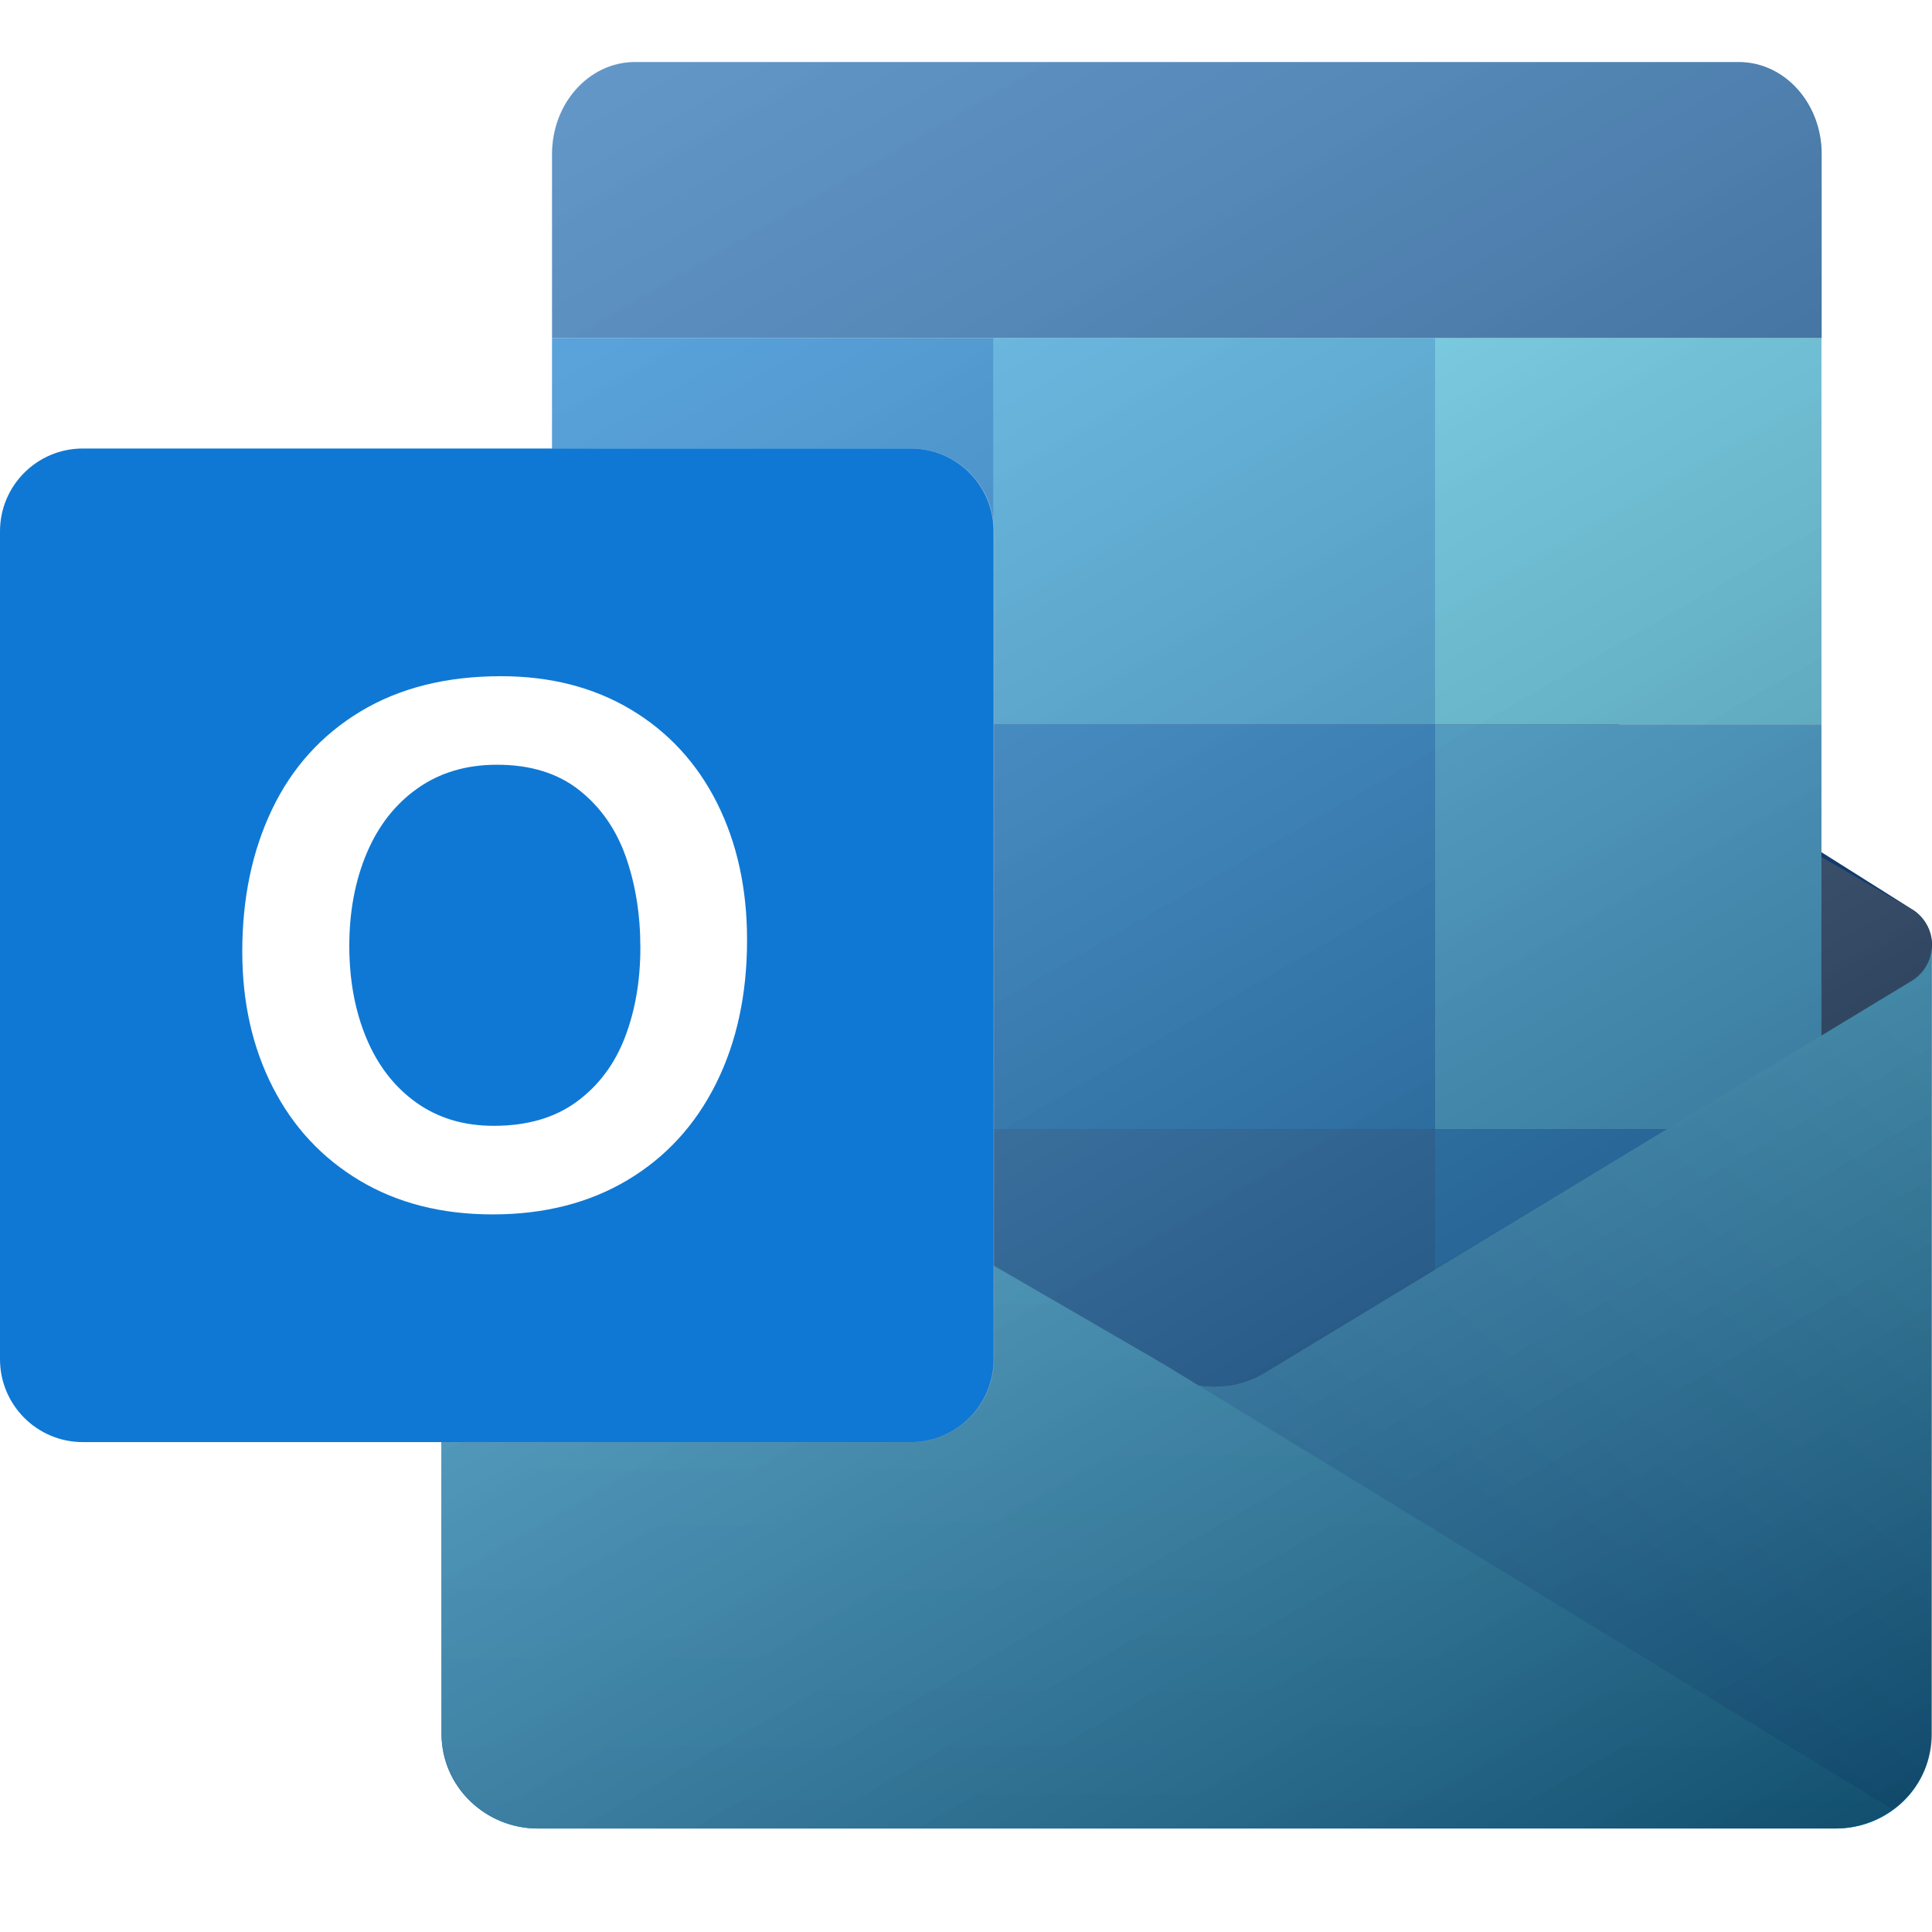
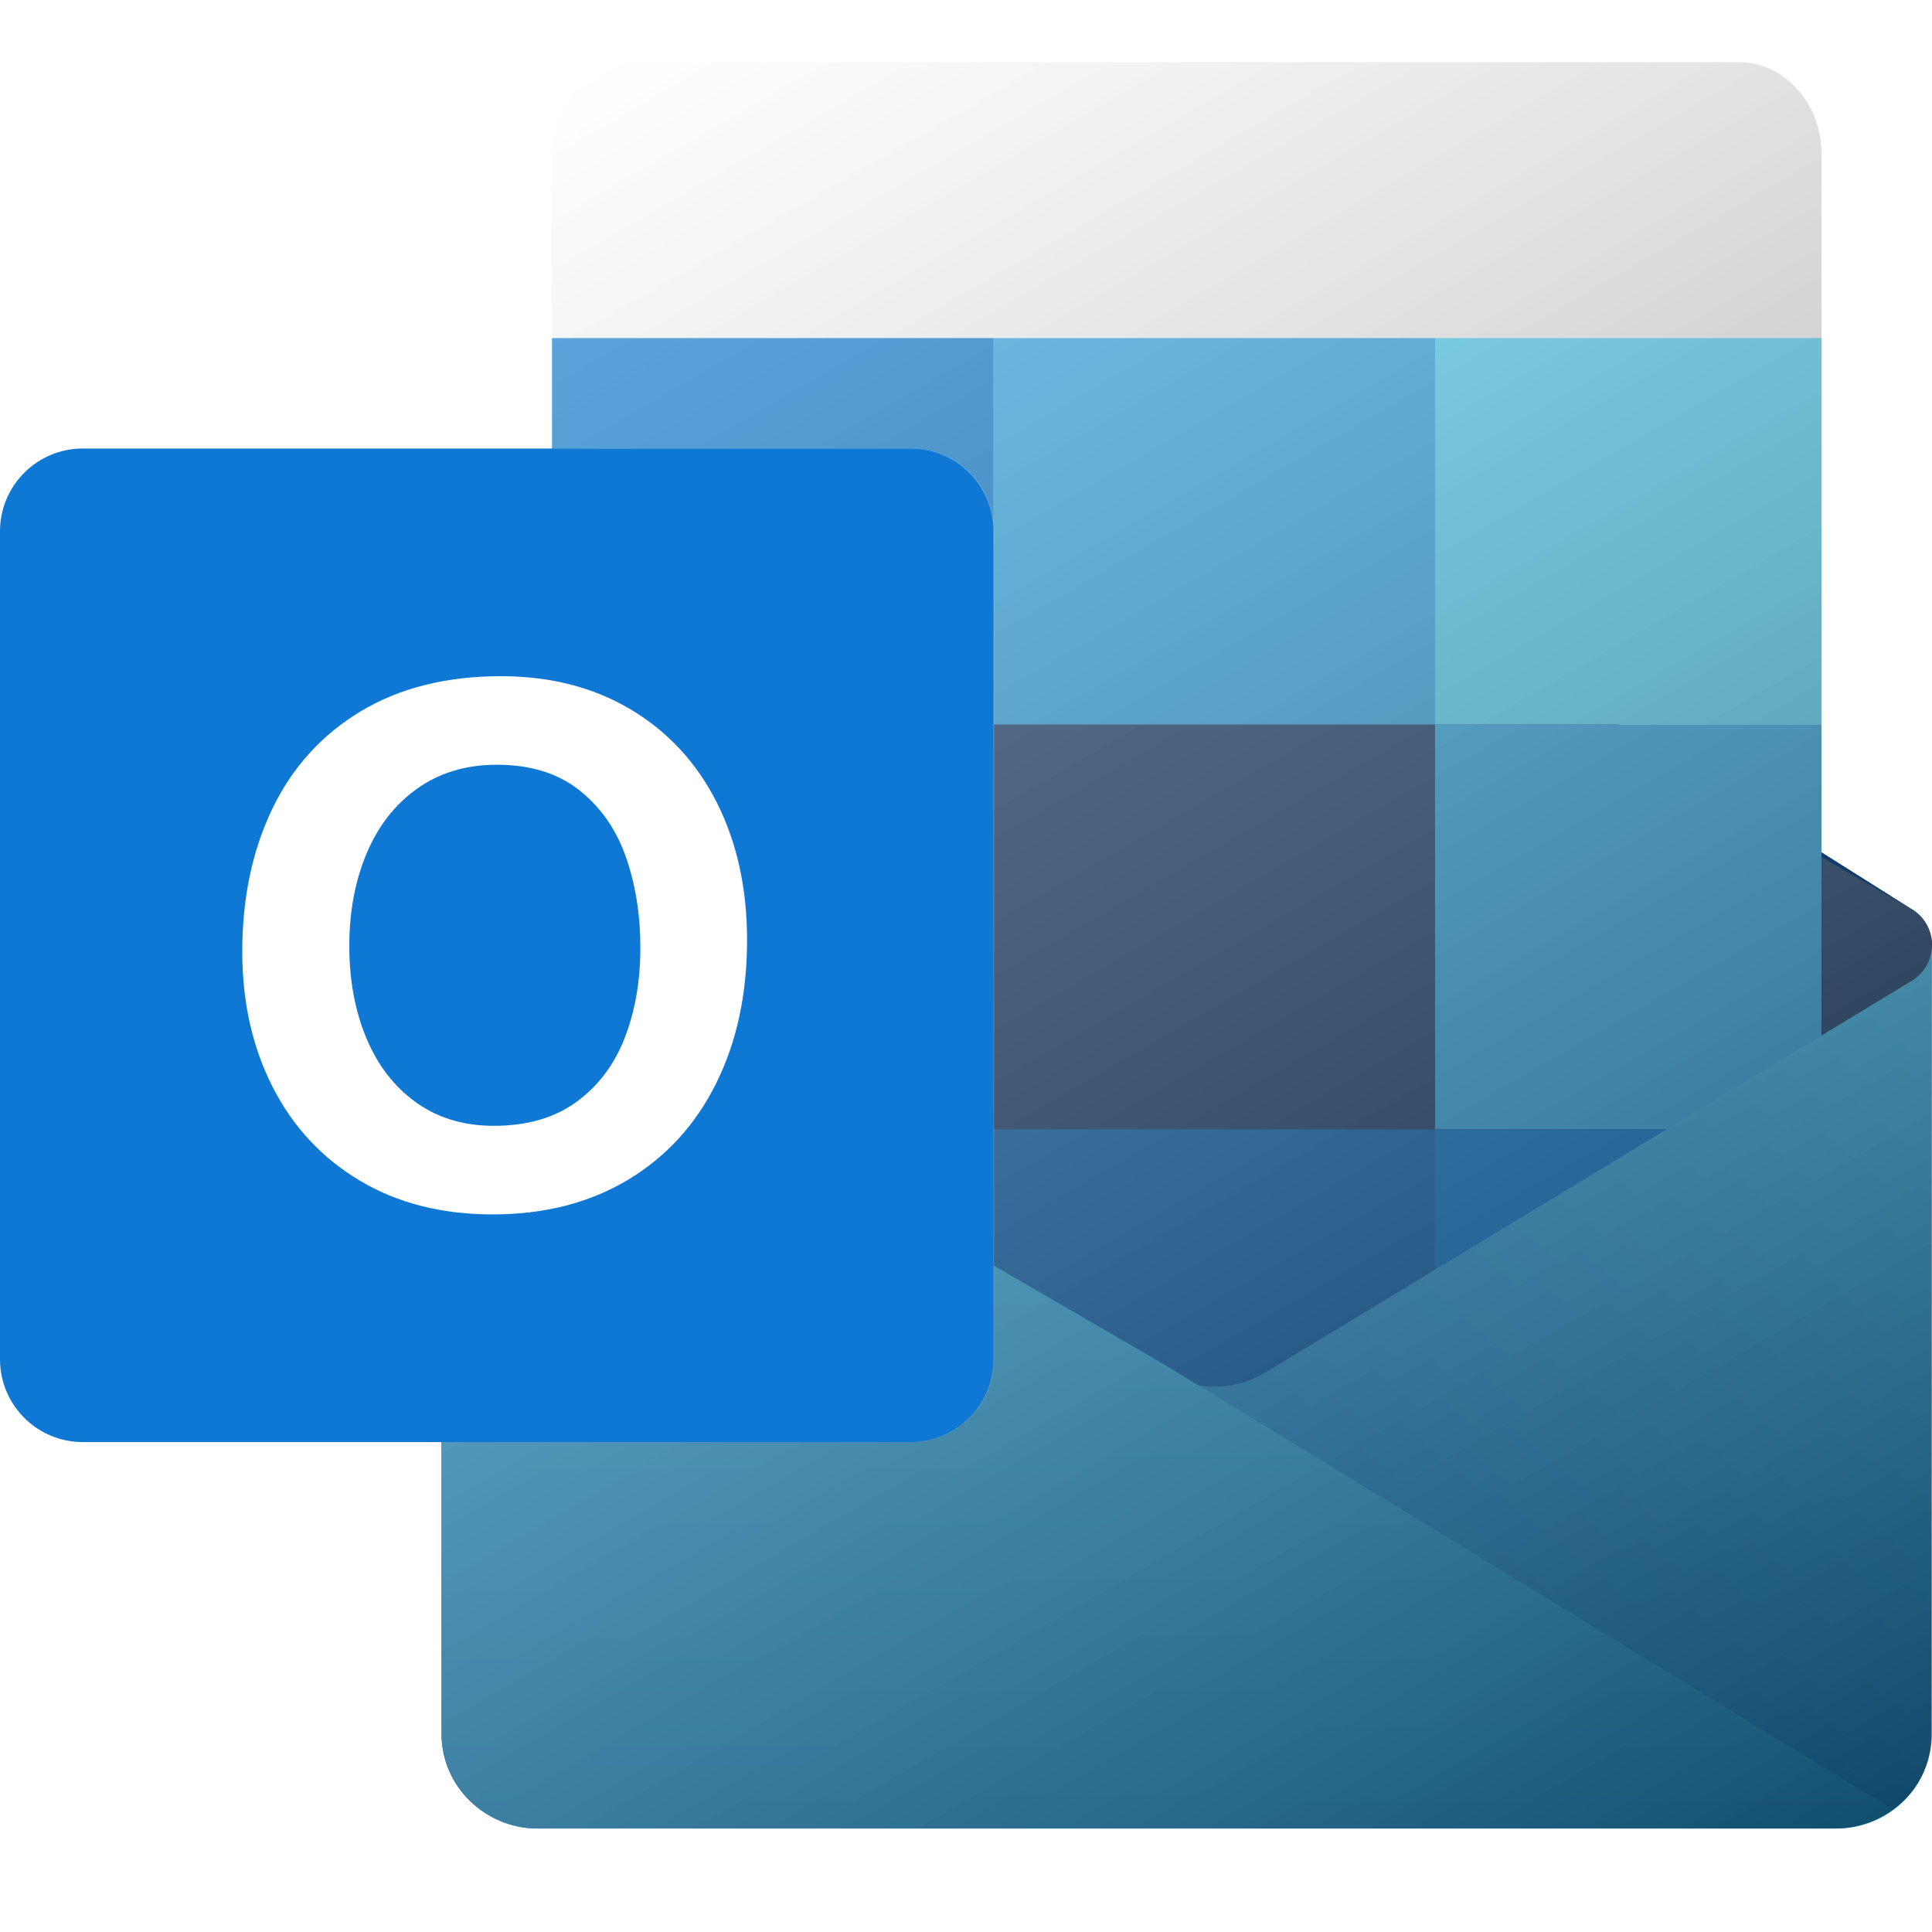
<svg xmlns="http://www.w3.org/2000/svg" width="40" height="40" viewBox="0 0 40 40" fill="none">
  <g clip-path="url(#clip0_729_109138)">
    <g style="mix-blend-mode:multiply" opacity="0.2">
      <path d="M40.005 19.57V35.896C40.005 36.978 39.11 37.856 38.005 37.856H11.148C10.044 37.856 9.148 36.978 9.148 35.896V19.57C9.148 19.892 9.328 20.173 9.593 20.324V20.324L9.611 20.334C9.612 20.335 9.614 20.336 9.615 20.336L11.434 21.351V3.189C11.434 2.137 12.201 1.285 13.148 1.285H36.005C36.952 1.285 37.719 2.137 37.719 3.189V21.351L39.539 20.336C39.54 20.336 39.542 20.335 39.543 20.334L39.561 20.324V20.324C39.826 20.173 40.005 19.892 40.005 19.57Z" fill="white" />
    </g>
    <g style="mix-blend-mode:multiply" opacity="0.12">
      <path d="M40.005 19.57V35.896C40.005 36.978 39.11 37.856 38.005 37.856H11.148C10.044 37.856 9.148 36.978 9.148 35.896V19.57C9.148 19.892 9.328 20.173 9.593 20.324V20.324L9.611 20.334C9.612 20.335 9.614 20.336 9.615 20.336L11.434 21.351V3.189C11.434 2.137 12.201 1.285 13.148 1.285H36.005C36.952 1.285 37.719 2.137 37.719 3.189V21.351L39.539 20.336C39.54 20.336 39.542 20.335 39.543 20.334L39.561 20.324V20.324C39.826 20.173 40.005 19.892 40.005 19.57Z" fill="white" />
    </g>
    <path d="M40.003 19.571C40.003 19.249 39.83 18.968 39.574 18.817L39.569 18.815C39.564 18.811 39.558 18.808 39.553 18.805L26.761 10.741C26.701 10.702 26.639 10.665 26.574 10.633C26.316 10.502 26.025 10.429 25.717 10.429C25.409 10.429 25.118 10.502 24.86 10.633C24.796 10.665 24.734 10.702 24.674 10.741L10.739 18.805C10.733 18.808 10.728 18.811 10.722 18.815L10.717 18.817C10.461 18.968 10.289 19.249 10.289 19.571C10.289 19.903 10.471 20.191 10.739 20.338L24.674 28.402C24.734 28.441 24.796 28.477 24.86 28.51C25.118 28.64 25.409 28.714 25.717 28.714C26.025 28.714 26.316 28.64 26.574 28.51C26.639 28.477 26.701 28.441 26.761 28.402L39.553 20.338C39.821 20.191 40.003 19.903 40.003 19.572L40.003 19.571Z" fill="#123B6D" />
    <path d="M20.573 15H11.43V23.381H20.573V15Z" fill="#0364B8" />
-     <path d="M37.715 7V3.19C37.715 2.138 36.948 1.286 36.001 1.286H13.144C12.197 1.286 11.43 2.138 11.43 3.19V7H37.715H37.715Z" fill="#0358A7" />
    <path d="M20.573 7H11.43V15H20.573V7Z" fill="#0078D4" />
    <path d="M29.713 7H20.57V15H29.713V7Z" fill="#28A8EA" />
    <path d="M37.711 7H29.711V15H37.711V7Z" fill="#50D9FF" />
    <path d="M37.711 15H29.711V23.381H37.711V15Z" fill="#28A8EA" />
-     <path d="M29.713 15H20.57V23.381H29.713V15Z" fill="#0078D4" />
+     <path d="M29.713 15V23.381H29.713V15Z" fill="#0078D4" />
    <path d="M29.713 23.381H20.57V31.762H29.713V23.381Z" fill="#0364B8" />
    <path d="M20.573 23.381H11.43V31H20.573V23.381Z" fill="#14447D" />
    <path d="M37.711 23.381H29.711V31.762H37.711V23.381Z" fill="#0078D4" />
    <mask id="mask0_729_109138" style="mask-type:luminance" maskUnits="userSpaceOnUse" x="9" y="1" width="32" height="37">
      <path d="M40.005 19.57V35.896C40.005 36.978 39.11 37.856 38.005 37.856H11.148C10.044 37.856 9.148 36.978 9.148 35.896V19.57C9.148 19.892 9.328 20.173 9.593 20.324V20.324L9.611 20.334C9.612 20.335 9.614 20.336 9.615 20.336L11.434 21.351V3.189C11.434 2.137 12.201 1.285 13.148 1.285H36.005C36.952 1.285 37.719 2.137 37.719 3.189V21.351L39.539 20.336C39.54 20.336 39.542 20.335 39.543 20.334L39.561 20.324V20.324C39.826 20.173 40.005 19.892 40.005 19.57Z" fill="white" />
    </mask>
    <g mask="url(#mask0_729_109138)">
      <g opacity="0.35">
        <g style="mix-blend-mode:multiply">
          <path d="M39.569 20.325V20.326L39.551 20.336C39.549 20.337 39.548 20.338 39.546 20.338L26.239 28.402C26.176 28.442 26.112 28.478 26.045 28.511C25.777 28.641 25.476 28.715 25.156 28.715C24.837 28.715 24.535 28.641 24.267 28.511C24.2 28.478 24.136 28.442 24.074 28.403L9.623 20.338C9.621 20.338 9.62 20.337 9.619 20.336L9.601 20.326V20.326C9.335 20.175 9.156 19.894 9.156 19.572L9.156 35.899C9.156 36.981 10.052 37.858 11.156 37.858H38.013C39.118 37.858 40.013 36.981 40.013 35.899V19.573C40.013 19.895 39.834 20.175 39.569 20.326L39.569 20.325Z" fill="white" />
        </g>
      </g>
      <g opacity="0.06">
        <g style="mix-blend-mode:multiply">
          <path d="M39.569 20.325V20.326L39.551 20.336C39.549 20.337 39.548 20.338 39.546 20.338L26.239 28.402C26.176 28.442 26.112 28.478 26.045 28.511C25.777 28.641 25.476 28.715 25.156 28.715C24.837 28.715 24.535 28.641 24.267 28.511C24.2 28.478 24.136 28.442 24.074 28.403L9.623 20.338C9.621 20.338 9.62 20.337 9.619 20.336L9.601 20.326V20.326C9.335 20.175 9.156 19.894 9.156 19.572L9.156 35.899C9.156 36.981 10.052 37.858 11.156 37.858H38.013C39.118 37.858 40.013 36.981 40.013 35.899V19.573C40.013 19.895 39.834 20.175 39.569 20.326L39.569 20.325Z" fill="white" />
        </g>
      </g>
    </g>
    <path d="M39.552 20.325V20.325L39.534 20.335C39.533 20.336 39.531 20.337 39.53 20.338L26.223 28.402C26.16 28.441 26.096 28.477 26.029 28.51C25.761 28.641 25.459 28.714 25.14 28.714C24.821 28.714 24.519 28.641 24.251 28.51C24.184 28.478 24.12 28.442 24.058 28.402L9.607 20.338C9.606 20.337 9.604 20.336 9.603 20.336L9.585 20.326V20.325C9.32 20.174 9.141 19.894 9.141 19.572L9.141 35.898C9.141 36.98 10.036 37.857 11.141 37.857H37.997C39.101 37.857 40.02 37.005 39.984 35.852L39.997 19.572C39.997 19.894 39.818 20.174 39.552 20.325L39.552 20.325Z" fill="url(#paint0_linear_729_109138)" />
    <path d="M11.12 37.857H38.025C38.462 37.857 38.867 37.712 39.194 37.467L24.094 28.244C24.028 28.21 23.965 28.173 23.903 28.133L9.603 19.839C9.601 19.838 9.6 19.837 9.598 19.837L9.591 19.833L9.141 19.571V35.842C9.141 36.955 10.027 37.857 11.12 37.857L11.12 37.857Z" fill="url(#paint1_linear_729_109138)" />
    <mask id="mask1_729_109138" style="mask-type:luminance" maskUnits="userSpaceOnUse" x="9" y="1" width="32" height="37">
      <path d="M40.005 19.57V35.896C40.005 36.978 39.11 37.856 38.005 37.856H11.148C10.044 37.856 9.148 36.978 9.148 35.896V19.57C9.148 19.892 9.328 20.173 9.593 20.324V20.324L9.611 20.334C9.612 20.335 9.614 20.336 9.615 20.336L11.434 21.351V3.189C11.434 2.137 12.201 1.285 13.148 1.285H36.005C36.952 1.285 37.719 2.137 37.719 3.189V21.351L39.539 20.336C39.54 20.336 39.542 20.335 39.543 20.334L39.561 20.324V20.324C39.826 20.173 40.005 19.892 40.005 19.57Z" fill="white" />
    </mask>
    <g mask="url(#mask1_729_109138)">
      <g style="mix-blend-mode:multiply" opacity="0.48">
        <path d="M18.865 9.286H1.722C0.775 9.286 0.008 10.054 0.008 11.001V28.143C0.008 29.09 0.775 29.857 1.722 29.857H18.865C19.811 29.857 20.579 29.09 20.579 28.143V11.001C20.579 10.054 19.811 9.286 18.865 9.286Z" fill="white" />
      </g>
      <g style="mix-blend-mode:multiply" opacity="0.24">
        <path d="M18.865 9.286H1.722C0.775 9.286 0.008 10.054 0.008 11.001V28.143C0.008 29.09 0.775 29.857 1.722 29.857H18.865C19.811 29.857 20.579 29.09 20.579 28.143V11.001C20.579 10.054 19.811 9.286 18.865 9.286Z" fill="white" />
      </g>
    </g>
    <path style="mix-blend-mode:soft-light" opacity="0.75" d="M39.995 19.631C39.996 19.611 39.997 19.591 39.997 19.571C39.997 19.249 39.825 18.968 39.569 18.817L39.564 18.815C39.559 18.811 39.553 18.808 39.547 18.805L37.712 17.743V3.19C37.712 2.138 36.944 1.286 35.997 1.286H13.14C12.194 1.286 11.426 2.138 11.426 3.19V21.352L9.607 20.337C9.606 20.337 9.604 20.336 9.603 20.335L9.585 20.325V20.325C9.32 20.174 9.141 19.893 9.141 19.571V35.897C9.141 36.98 10.036 37.857 11.141 37.857H37.998C39.102 37.857 39.998 36.98 39.998 35.897V19.571C39.998 19.591 39.997 19.611 39.995 19.631L39.995 19.631Z" fill="url(#paint2_linear_729_109138)" />
    <path d="M18.857 9.286H1.714C0.768 9.286 0 10.053 0 11V28.142C0 29.089 0.768 29.857 1.714 29.857H18.857C19.804 29.857 20.571 29.089 20.571 28.142V11C20.571 10.053 19.804 9.286 18.857 9.286Z" fill="#0F78D4" />
    <g style="mix-blend-mode:soft-light" opacity="0.5" filter="url(#filter0_d_729_109138)">
      <path d="M18.857 9.286H1.714C0.768 9.286 0 10.053 0 11V28.142C0 29.089 0.768 29.857 1.714 29.857H18.857C19.804 29.857 20.571 29.089 20.571 28.142V11C20.571 10.053 19.804 9.286 18.857 9.286Z" fill="url(#paint3_linear_729_109138)" style="mix-blend-mode:soft-light" />
    </g>
    <path d="M5.636 16.75C6.049 15.889 6.659 15.215 7.465 14.729C8.272 14.243 9.241 14 10.373 14C11.395 14 12.291 14.23 13.063 14.691C13.834 15.152 14.428 15.796 14.844 16.622C15.259 17.449 15.467 18.395 15.467 19.462C15.467 20.585 15.253 21.575 14.825 22.434C14.396 23.294 13.785 23.959 12.991 24.433C12.197 24.906 11.267 25.143 10.2 25.143C9.148 25.143 8.231 24.91 7.45 24.444C6.669 23.978 6.068 23.334 5.647 22.509C5.226 21.685 5.016 20.75 5.016 19.703C5.016 18.596 5.222 17.612 5.636 16.75ZM7.586 21.495C7.821 22.058 8.164 22.502 8.615 22.825C9.066 23.148 9.602 23.309 10.223 23.309C10.914 23.309 11.486 23.143 11.94 22.81C12.393 22.477 12.726 22.032 12.939 21.476C13.152 20.92 13.258 20.302 13.258 19.62C13.258 18.939 13.158 18.313 12.958 17.742C12.757 17.171 12.436 16.71 11.992 16.359C11.549 16.009 10.982 15.833 10.29 15.833C9.654 15.833 9.106 15.996 8.645 16.322C8.184 16.647 7.834 17.094 7.593 17.663C7.353 18.232 7.232 18.871 7.232 19.583C7.232 20.294 7.35 20.931 7.586 21.495Z" fill="white" />
  </g>
  <defs>
    <filter id="filter0_d_729_109138" x="-166.374" y="-46.172" width="353.318" height="353.319" filterUnits="userSpaceOnUse" color-interpolation-filters="sRGB">
      <feFlood flood-opacity="0" result="BackgroundImageFix" />
      <feColorMatrix in="SourceAlpha" type="matrix" values="0 0 0 0 0 0 0 0 0 0 0 0 0 0 0 0 0 0 127 0" result="hardAlpha" />
      <feOffset dy="110.916" />
      <feGaussianBlur stdDeviation="83.187" />
      <feColorMatrix type="matrix" values="0 0 0 0 0 0 0 0 0 0 0 0 0 0 0 0 0 0 0.15 0" />
      <feBlend mode="normal" in2="BackgroundImageFix" result="effect1_dropShadow_729_109138" />
      <feBlend mode="normal" in="SourceGraphic" in2="effect1_dropShadow_729_109138" result="shape" />
    </filter>
    <linearGradient id="paint0_linear_729_109138" x1="35.138" y1="15.495" x2="13.906" y2="40.798" gradientUnits="userSpaceOnUse">
      <stop stop-color="#35B8F1" />
      <stop offset="0.9" stop-color="#0F78D1" />
    </linearGradient>
    <linearGradient id="paint1_linear_729_109138" x1="24.168" y1="19.571" x2="24.168" y2="37.857" gradientUnits="userSpaceOnUse">
      <stop stop-color="#35B8F1" />
      <stop offset="1" stop-color="#28A8EA" />
    </linearGradient>
    <linearGradient id="paint2_linear_729_109138" x1="12.853" y1="1.209" x2="35.144" y2="39.819" gradientUnits="userSpaceOnUse">
      <stop stop-color="white" stop-opacity="0.5" />
      <stop offset="1" stop-opacity="0.7" />
    </linearGradient>
    <linearGradient id="paint3_linear_729_109138" x1="3.574" y1="7.946" x2="16.997" y2="31.196" gradientUnits="userSpaceOnUse">
      <stop stop-color="white" stop-opacity="0.5" />
      <stop offset="1" stop-opacity="0.7" />
    </linearGradient>
    <clipPath id="clip0_729_109138">
      <rect width="40" height="40" fill="white" />
    </clipPath>
  </defs>
</svg>